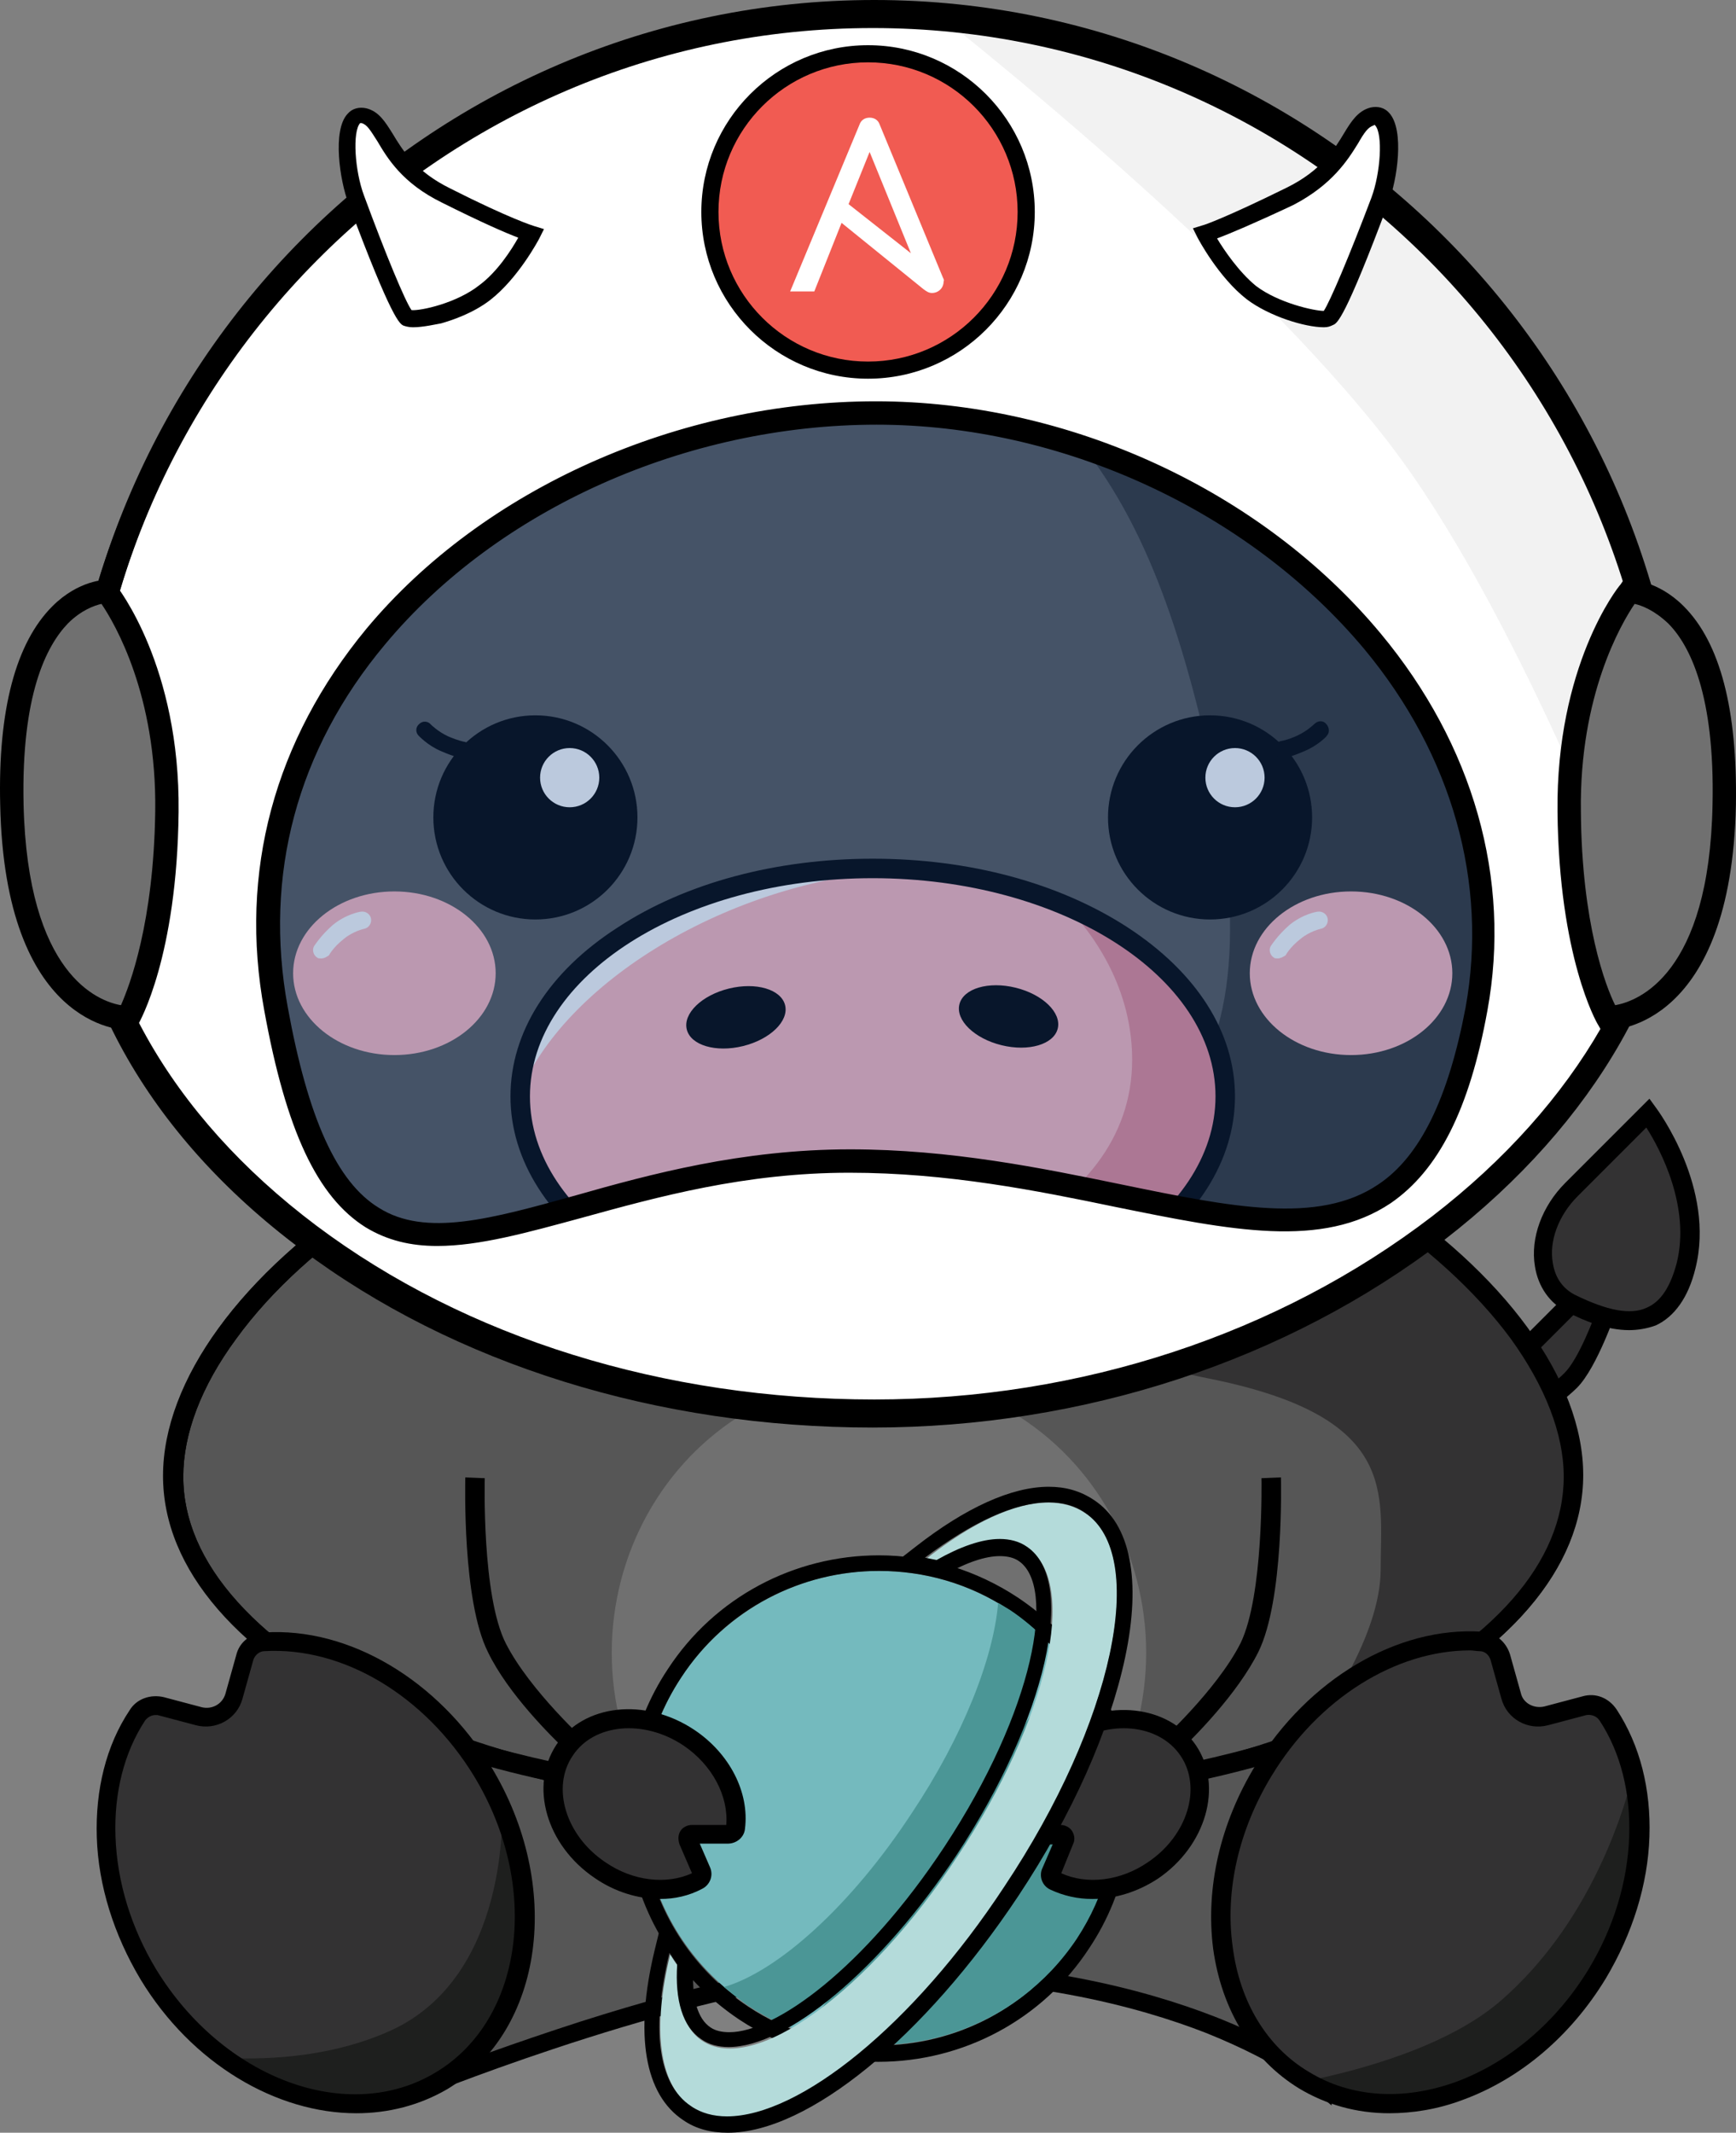
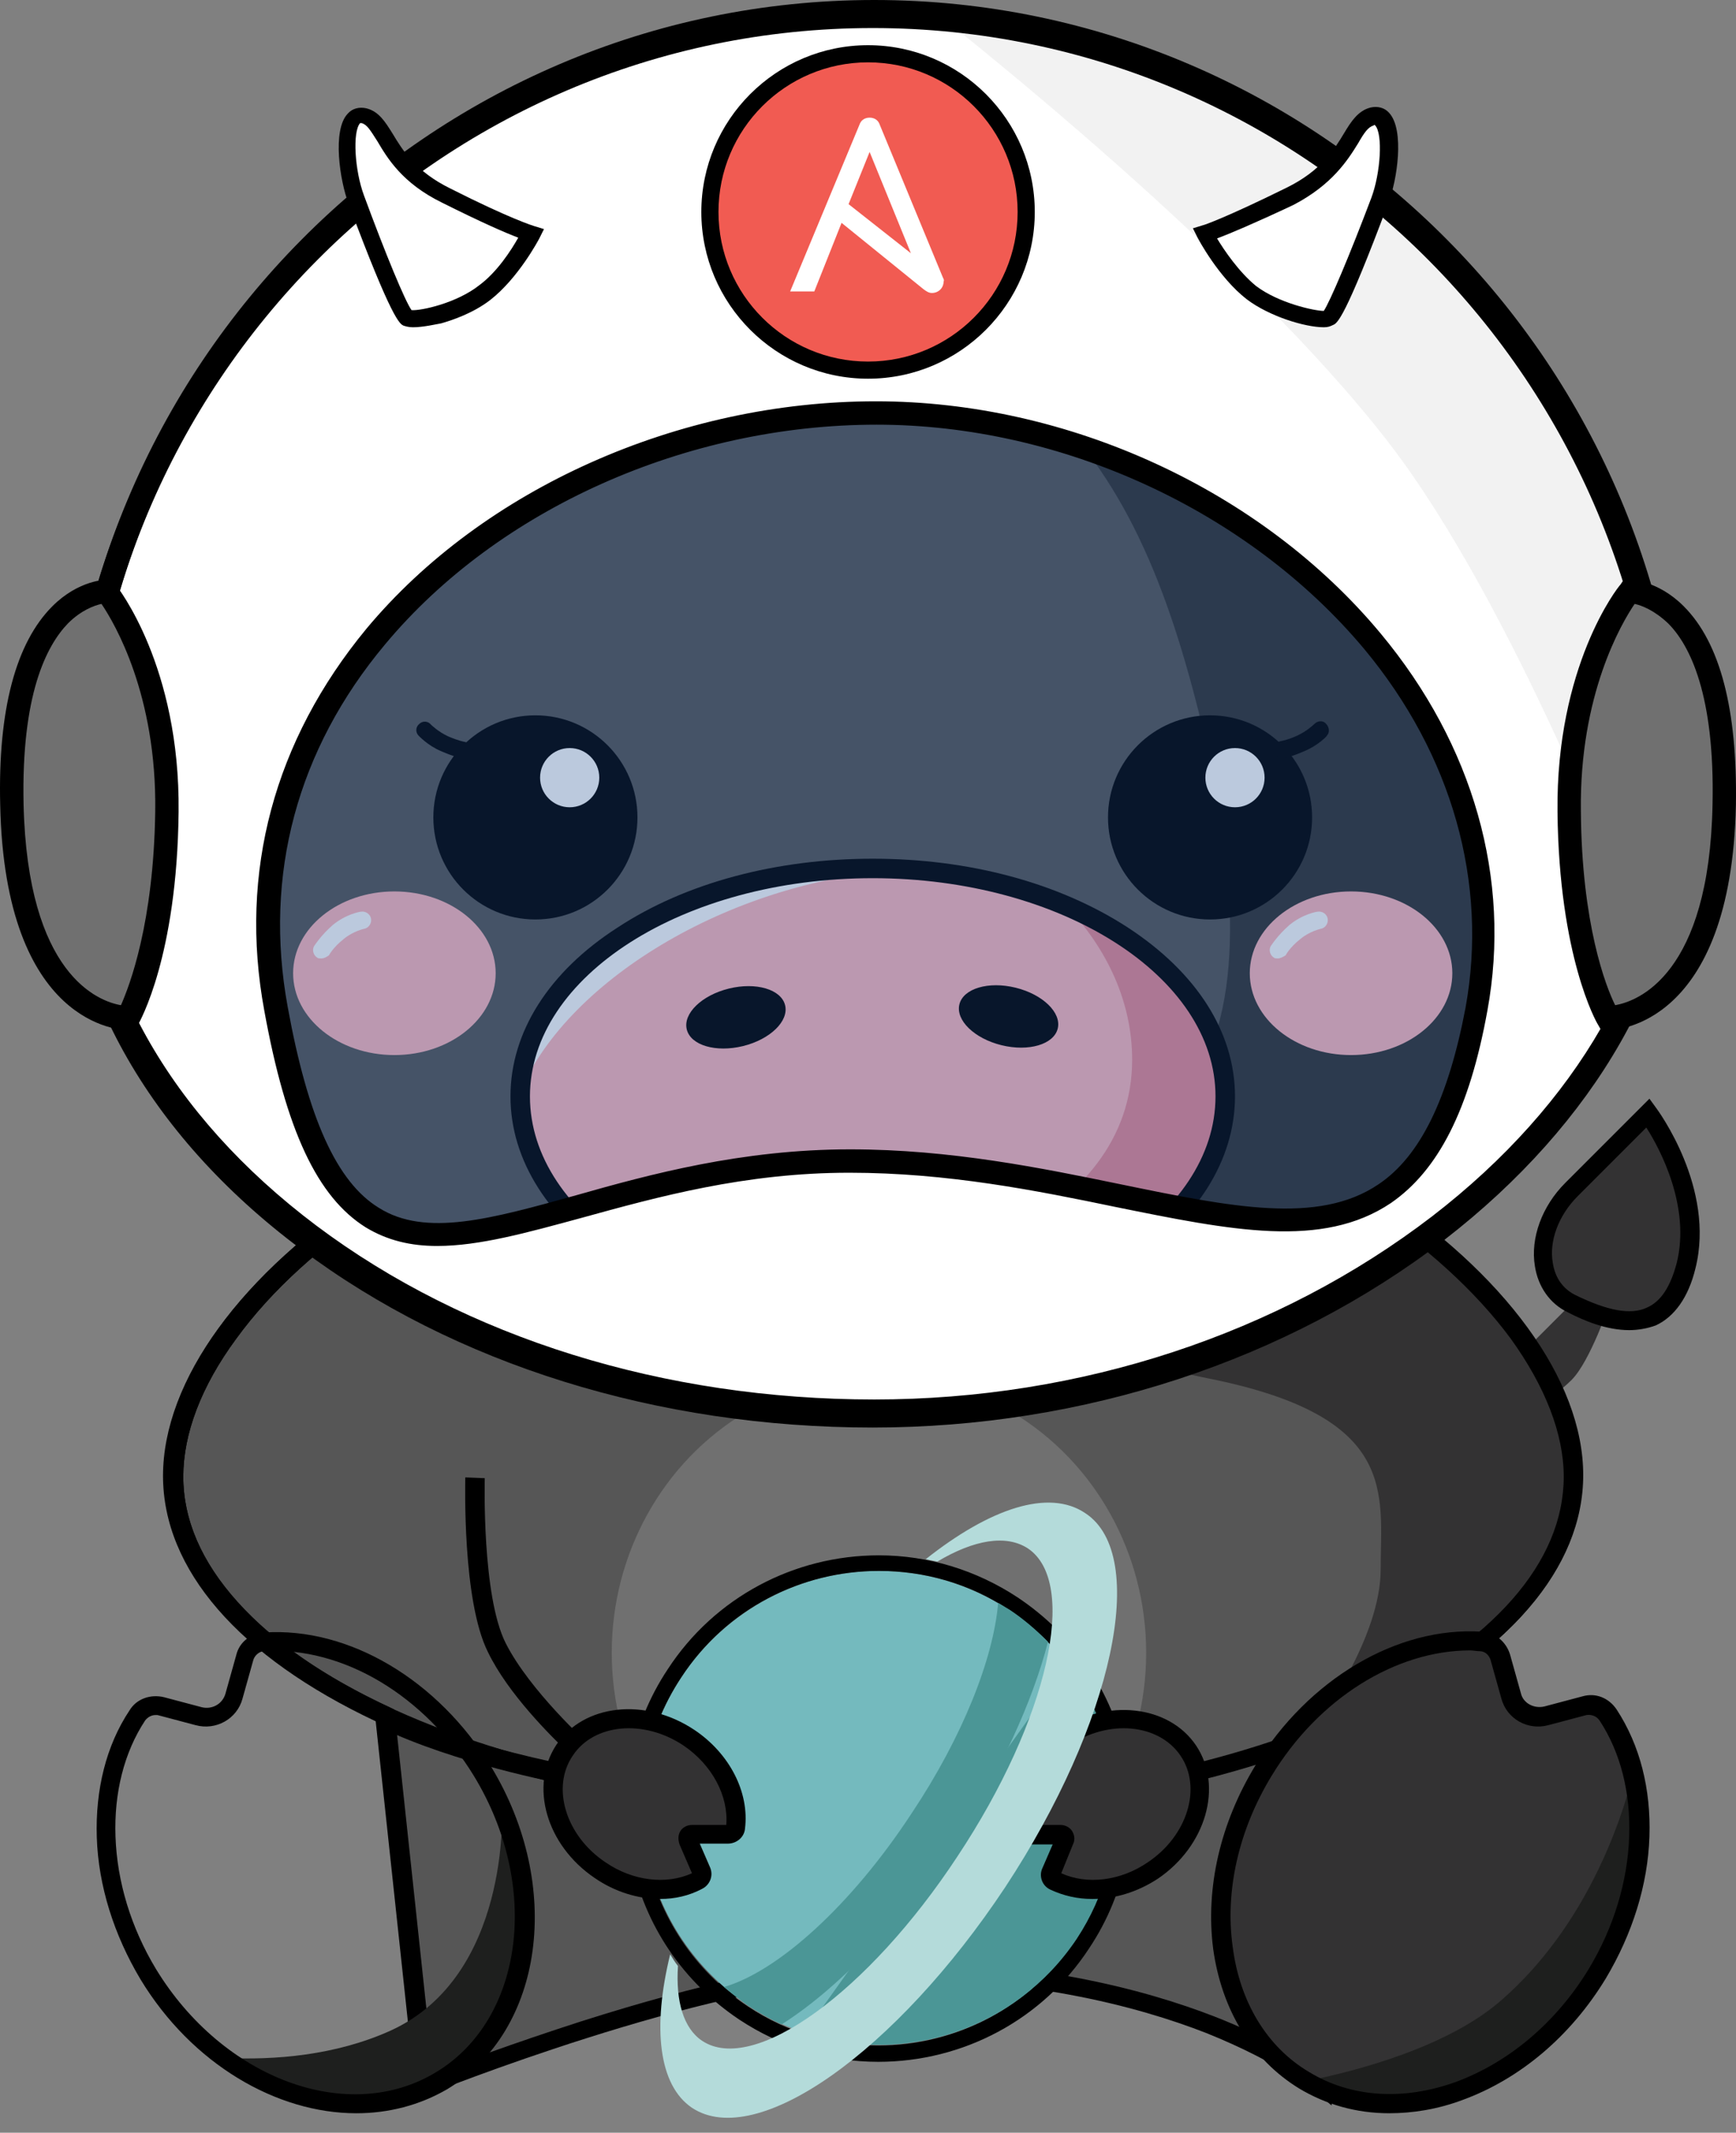
<svg xmlns="http://www.w3.org/2000/svg" xmlns:ns1="http://sodipodi.sourceforge.net/DTD/sodipodi-0.dtd" xmlns:ns2="http://www.inkscape.org/namespaces/inkscape" version="1.1" id="Layer_1" x="0px" y="0px" viewBox="0 0 222.838 273.7" xml:space="preserve" ns1:docname="galaxy.svg" ns2:version="1.3 (0e150ed6c4, 2023-07-21)" viewport="0 0 1040px 1280px">
  <rect x="0" y="0" width="222.838" height="273.7" fill="#808080" stroke="none" />
  <defs id="defs54" />
  <ns1:namedview id="namedview54" pagecolor="#ffffff" bordercolor="#111111" borderopacity="1" ns2:showpageshadow="0" ns2:pageopacity="0" ns2:pagecheckerboard="1" ns2:deskcolor="#d1d1d1" ns2:zoom="2.6026936" ns2:cx="111.61514" ns2:cy="133.51552" ns2:window-width="1920" ns2:window-height="979" ns2:window-x="0" ns2:window-y="0" ns2:window-maximized="1" ns2:current-layer="Layer_1" />
  <style type="text/css" id="style1">
	.st0{fill:#565656;}
	.st1{fill:#333233;}
	.st2{fill:#455367;}
	.st3{fill:#2C3A4E;}
	.st4{fill:#707070;}
	.st5{fill:#BB98B0;}
	.st6{fill:#BBC9DD;}
	.st7{fill:#08162B;}
	.st8{fill:#E98A97;}
	.st9{fill:#AC7794;}
	.st10{fill:#74BABE;}
	.st11{fill:#4B9696;}
	.st12{fill:#1E1F1E;}
	.st13{fill:#FFFFFF;}
	.st14{fill:#F2F2F2;}
	.st15{fill:#F15B52;}
	.st16{fill:#B4DBDA;}
	.st17{fill:#FFB9BE;}
	.st18{opacity:0.3;fill:#1C4B8E;}
</style>
  <g id="g55" transform="translate(-28.574,-14.9)">
    <g id="g2">
      <path class="st0" d="m 230.4,204.3 c 0,-23.6 -40.2,-54 -89.8,-54 -49.6,0 -89.8,30.4 -89.8,54 0,12 10.4,22.9 27.2,30.7 l 5.1,47.6 c 0,0 35.7,-14.3 56.4,-14.8 40.1,-1 58.9,14.8 58.9,14.8 l 3.2,-46.9 c 17.7,-7.8 28.8,-19 28.8,-31.4 z" id="path1" />
      <path d="m 199.5,285.1 -1.9,-1.6 c 0,0 -4.7,-3.9 -14.2,-7.7 -8.7,-3.4 -23.4,-7.4 -43.9,-6.9 -20.3,0.5 -55.6,14.6 -56,14.8 l -1.5,0.6 -5.2,-48.5 c -17.6,-8.3 -27.3,-19.5 -27.3,-31.5 0,-12.2 10,-26 26.9,-36.9 8.5,-5.5 18.5,-10.1 28.9,-13.2 11.4,-3.4 23.3,-5.2 35.3,-5.2 12,0 23.9,1.7 35.3,5.2 10.4,3.1 20.4,7.7 28.9,13.2 16.8,10.9 26.9,24.7 26.9,36.9 0,6.4 -2.7,12.5 -8.1,18.3 -5,5.3 -11.9,10 -20.8,14 z M 140.6,151.5 c -11.7,0 -23.4,1.7 -34.6,5.1 -10.2,3 -19.9,7.5 -28.2,12.9 -7.9,5.1 -14.4,11 -18.9,17.2 -4.5,6.1 -6.8,12.2 -6.8,17.7 0,5.6 2.4,11 7,16.1 4.6,5.1 11.1,9.6 19.5,13.5 l 0.6,0.3 5,46.7 c 3,-1.2 10.3,-3.9 19,-6.7 15.4,-4.9 27.6,-7.5 36.3,-7.7 20.9,-0.5 36,3.6 45,7.1 6.4,2.5 10.6,5.1 12.9,6.6 l 3.1,-45.4 0.7,-0.3 c 8.8,-3.9 15.8,-8.5 20.6,-13.7 4.9,-5.3 7.4,-10.8 7.4,-16.6 0,-5.5 -2.4,-11.6 -6.8,-17.7 -4.5,-6.1 -11,-12 -18.9,-17.2 -8.3,-5.4 -18,-9.8 -28.2,-12.9 -11.3,-3.3 -23,-5 -34.7,-5 z" id="path2" />
    </g>
    <g id="g4">
      <path class="st1" d="m 235.2,182.2 c 0,0 -2.5,7.4 -4.9,9.8 -2.5,2.5 -9.8,7.4 -9.8,7.4 l -4.9,-7.4 c 0,0 7.4,-2.5 9.8,-4.9 2.5,-2.5 9.8,-9.8 9.8,-9.8 z" id="path3" />
-       <path d="m 220.1,201.1 -6.5,-9.7 1.5,-0.5 c 2,-0.7 7.5,-2.8 9.3,-4.6 l 11.9,-11.9 v 8.1 l -0.1,0.2 c -0.1,0.3 -2.6,7.7 -5.2,10.3 -2.5,2.5 -9.7,7.3 -10,7.5 z m -2.6,-8.5 3.3,5 c 2.1,-1.4 6.8,-4.7 8.6,-6.5 1.8,-1.8 3.8,-7 4.5,-9.1 v -1.7 l -7.7,7.7 c -1.9,1.9 -6.4,3.8 -8.7,4.6 z" id="path4" />
    </g>
    <path class="st1" d="m 196.4,237.8 c 20.7,-7.8 34,-19.9 34,-33.5 0,-17.1 -21,-37.7 -51.4,-47.8 l -68.9,10.8 c 0,0 49.1,19.6 73.6,24.5 24.5,4.9 22.1,14.7 22.1,24.5 0,8.6 -7.5,19 -9.4,21.5 z" id="path5" />
    <path d="m 140.6,248.3 c -24.2,0 -46.9,-4.5 -64,-12.7 -17.4,-8.3 -27,-19.4 -27,-31.4 0,-12.2 10,-26 26.9,-36.9 8.5,-5.5 18.5,-10.1 28.9,-13.2 11.4,-3.4 23.3,-5.2 35.3,-5.2 12,0 23.9,1.7 35.3,5.2 10.4,3.1 20.4,7.7 28.9,13.2 16.8,10.9 26.9,24.7 26.9,36.9 0,11.9 -9.6,23.1 -27,31.4 -17.3,8.2 -40.1,12.7 -64.2,12.7 z m 0,-96.8 c -11.7,0 -23.4,1.7 -34.6,5.1 -10.2,3 -19.9,7.5 -28.2,12.9 -7.9,5.1 -14.4,11 -18.9,17.2 -4.5,6.1 -6.8,12.2 -6.8,17.7 0,10.9 9.1,21.3 25.6,29.2 16.8,8 39.2,12.4 63,12.4 23.8,0 46.2,-4.4 63,-12.4 16.5,-7.9 25.6,-18.2 25.6,-29.2 0,-5.5 -2.4,-11.6 -6.8,-17.7 -4.5,-6.1 -11,-12 -18.9,-17.2 -8.3,-5.4 -18,-9.8 -28.2,-12.9 -11.4,-3.4 -23.1,-5.1 -34.8,-5.1 z" id="path6" />
    <g id="g9">
      <g id="g7">
        <ellipse transform="matrix(0.974,-0.226,0.226,0.974,-16.937,50.928)" class="st1" cx="213.9" cy="99.4" rx="12.7" ry="7.8" id="ellipse6" />
        <path d="m 211.2,108.8 c -1.8,0 -3.6,-0.3 -5.2,-0.8 -3.1,-1 -5.1,-3 -5.7,-5.4 v 0 c -0.6,-2.5 0.4,-5.1 2.7,-7.4 2.2,-2.1 5.3,-3.8 8.8,-4.6 7.6,-1.8 14.4,0.7 15.6,5.6 0.6,2.5 -0.4,5.1 -2.7,7.4 -2.2,2.1 -5.3,3.8 -8.8,4.6 -1.6,0.4 -3.2,0.6 -4.7,0.6 z m 5.4,-16.3 c -1.3,0 -2.7,0.2 -4.2,0.5 -3.1,0.7 -5.8,2.1 -7.6,3.9 -1.7,1.7 -2.4,3.5 -2,5.1 v 0 c 0.4,1.6 1.8,2.9 4.1,3.6 2.5,0.8 5.5,0.9 8.6,0.2 3.1,-0.7 5.8,-2.1 7.6,-3.9 1.7,-1.7 2.4,-3.5 2,-5.1 -0.6,-2.6 -4.2,-4.3 -8.5,-4.3 z" id="path7" />
      </g>
      <g id="g8">
        <ellipse transform="matrix(0.226,-0.974,0.974,0.226,-44.742,142.407)" class="st1" cx="67.2" cy="99.4" rx="7.8" ry="12.7" id="ellipse7" />
        <path d="m 70,108.7 c -1.5,0 -3.2,-0.2 -4.8,-0.6 -3.5,-0.8 -6.6,-2.4 -8.8,-4.6 -2.3,-2.3 -3.3,-4.9 -2.7,-7.4 0.6,-2.5 2.6,-4.4 5.7,-5.4 2.9,-1 6.4,-1 9.9,-0.2 7.6,1.8 12.6,7 11.5,11.9 v 0 c -0.9,4 -5.3,6.3 -10.8,6.3 z M 64.5,92.5 c -1.6,0 -3.1,0.2 -4.4,0.7 -2.2,0.8 -3.7,2 -4.1,3.6 -0.4,1.6 0.4,3.4 2,5.1 1.8,1.8 4.6,3.2 7.6,3.9 6,1.4 11.8,-0.3 12.6,-3.8 v 0 c 0.8,-3.5 -3.6,-7.6 -9.7,-9 -1.2,-0.4 -2.6,-0.5 -4,-0.5 z" id="path8" />
      </g>
    </g>
    <path class="st2" d="m 219.9,111.3 c 3.1,14.8 5.6,36.1 -1.6,47.5 -14.1,22.1 -49.6,28.5 -78.9,28.5 -30.2,0 -62.7,0.3 -76.4,-23 -6.5,-11 -5.4,-40.5 -1.7,-53 11.6,-39.7 21.1,-68 77.2,-67 58.9,1.1 72.8,26.2 81.4,67 z" id="path9" />
    <g id="g10">
      <path class="st3" d="m 219.9,111.3 c -8.6,-40.8 -22.5,-65.9 -81.5,-67 -12.8,-0.2 -23.1,1.1 -31.6,3.7 54.5,2.8 68,25.7 76.5,61.8 3.2,13.7 5.8,33.4 -1.7,44 -14.6,20.5 -51.3,26.4 -81.6,26.4 -6.4,0 -12.9,0 -19.3,-0.2 16.1,7.5 38,7.4 58.7,7.4 29.3,0 64.8,-6.4 78.9,-28.5 7.2,-11.5 4.7,-32.8 1.6,-47.6 z" id="path10" />
    </g>
    <path d="m 137.3,188.5 c -14.7,0 -29.8,-0.1 -43.1,-2.9 C 78.7,182.3 68.1,175.5 61.8,164.9 57.7,158 57,145.3 57,138.3 56.9,128.1 58.1,117.3 60,110.8 66.3,89.4 71.5,73.3 82.2,61.6 94.2,48.4 112,42.5 138.4,43 c 28.4,0.5 47.6,6.5 60.5,18.9 13.1,12.6 18.4,31 22.2,49 v 0 c 6,28.3 2.3,42 -1.8,48.4 -6.6,10.3 -18.2,18.1 -34.4,23 -16.3,5 -33.7,6 -45.5,6 h -1 c -0.4,0.2 -0.7,0.2 -1.1,0.2 z m -1.8,-143 c -24,0 -40.4,5.7 -51.5,17.8 -10.3,11.3 -15.5,27.2 -21.7,48.3 -3.7,12.8 -4.5,41.8 1.6,52.1 5.9,10 16,16.3 30.8,19.5 13.3,2.8 28.7,2.8 43.6,2.8 h 1 c 11.6,0 28.8,-1 44.8,-5.9 15.7,-4.8 26.8,-12.2 33,-22 7.4,-11.6 4.1,-34.2 1.5,-46.6 v 0 C 214.9,93.9 209.7,75.9 197.1,63.7 184.7,51.7 166,45.9 138.3,45.4 c -0.9,0.1 -1.9,0.1 -2.8,0.1 z" id="path11" />
    <ellipse class="st4" cx="141.4" cy="227" rx="34.3" ry="35.6" id="ellipse11" />
    <ellipse class="st5" cx="202" cy="139.8" rx="13" ry="10.5" id="ellipse12" />
    <path class="st6" d="m 192.6,137.9 c -0.2,0 -0.4,0 -0.5,-0.1 -0.5,-0.3 -0.7,-1 -0.4,-1.5 0.1,-0.1 0.8,-1.3 2.4,-2.7 1.7,-1.4 3.5,-1.7 3.6,-1.7 0.6,-0.1 1.2,0.3 1.3,0.9 0.1,0.6 -0.3,1.2 -0.9,1.3 0,0 -1.4,0.3 -2.6,1.3 -1.4,1.1 -1.9,2.1 -1.9,2.1 -0.3,0.2 -0.7,0.4 -1,0.4 z" id="path12" />
    <ellipse class="st5" cx="79.2" cy="139.8" rx="13" ry="10.5" id="ellipse13" />
    <path class="st6" d="m 69.8,137.9 c -0.2,0 -0.4,0 -0.5,-0.1 -0.5,-0.3 -0.7,-1 -0.4,-1.5 0.1,-0.1 0.8,-1.3 2.4,-2.7 1.7,-1.4 3.5,-1.7 3.6,-1.7 0.6,-0.1 1.2,0.3 1.3,0.9 0.1,0.6 -0.3,1.2 -0.9,1.3 0,0 -1.4,0.3 -2.6,1.3 -1.4,1.1 -1.9,2.1 -1.9,2.1 -0.3,0.2 -0.6,0.4 -1,0.4 z" id="path13" />
    <circle class="st7" cx="97.3" cy="119.8" r="13.1" id="circle13" />
    <circle class="st6" cx="101.7" cy="114.7" r="3.8" id="circle14" />
    <path class="st7" d="m 88,112.2 c -0.1,0 -0.1,0 -0.2,0 -0.1,0 -1,-0.2 -2.6,-0.9 -1.7,-0.7 -2.9,-2 -2.9,-2 -0.4,-0.4 -0.4,-1.1 0.1,-1.5 0.4,-0.4 1.1,-0.4 1.5,0.1 0,0 0.9,0.9 2.2,1.5 1.4,0.6 2.1,0.7 2.1,0.7 0.6,0.1 1,0.7 0.9,1.3 -0.1,0.4 -0.6,0.8 -1.1,0.8 z" id="path14" />
    <circle class="st7" cx="183.9" cy="119.8" r="13.1" id="circle15" />
    <circle class="st6" cx="187.1" cy="114.7" r="3.8" id="circle16" />
-     <path class="st7" d="m 193.2,112.2 c -0.5,0 -1,-0.4 -1.1,-0.9 -0.1,-0.6 0.3,-1.2 0.9,-1.3 0,0 0.8,-0.1 2.1,-0.7 1.3,-0.6 2.2,-1.5 2.2,-1.5 0.4,-0.4 1.1,-0.5 1.5,0 0.4,0.4 0.5,1.1 0.1,1.5 0,0.1 -1.2,1.3 -2.9,2 -1.6,0.7 -2.5,0.9 -2.6,0.9 -0.1,0 -0.2,0 -0.2,0 z" id="path16" />
+     <path class="st7" d="m 193.2,112.2 c -0.5,0 -1,-0.4 -1.1,-0.9 -0.1,-0.6 0.3,-1.2 0.9,-1.3 0,0 0.8,-0.1 2.1,-0.7 1.3,-0.6 2.2,-1.5 2.2,-1.5 0.4,-0.4 1.1,-0.5 1.5,0 0.4,0.4 0.5,1.1 0.1,1.5 0,0.1 -1.2,1.3 -2.9,2 -1.6,0.7 -2.5,0.9 -2.6,0.9 -0.1,0 -0.2,0 -0.2,0 " id="path16" />
    <ellipse class="st5" cx="140.6" cy="155.6" rx="45.2" ry="29.3" id="ellipse16" />
    <ellipse transform="matrix(0.971,-0.239,0.239,0.971,-31.24,33.694)" class="st7" cx="123.1" cy="145.4" rx="6.5" ry="3.8" id="ellipse17" />
    <ellipse transform="matrix(0.239,-0.971,0.971,0.239,-20.933,264.109)" class="st7" cx="158.1" cy="145.4" rx="3.8" ry="6.5" id="ellipse18" />
    <path class="st9" d="m 165.5,131.2 c 5.2,5.5 8.4,12.3 8.4,19.7 0,20.4 -26.4,29.9 -49,29.9 -3.4,0 -6.5,-0.3 -9.4,-0.8 7.2,3.1 15.8,4.9 25.1,4.9 25,0 45.2,-13.1 45.2,-29.3 0,-10.2 -8.1,-19.2 -20.3,-24.4 z" id="path18" />
    <path class="st6" d="m 145.1,126.5 c -1.5,-0.1 -3,-0.1 -4.5,-0.1 -24.6,0 -44.5,12.7 -45.2,28.5 6.2,-14.5 27.6,-27.3 49.7,-28.4 z" id="path19" />
    <path class="st7" d="m 140.6,186.1 c -12.3,0 -23.9,-3.1 -32.7,-8.8 -8.9,-5.8 -13.8,-13.5 -13.8,-21.7 0,-8.2 4.9,-16 13.8,-21.7 8.7,-5.7 20.3,-8.8 32.7,-8.8 12.4,0 23.9,3.1 32.7,8.8 8.9,5.8 13.8,13.5 13.8,21.7 0,8.2 -4.9,16 -13.8,21.7 -8.8,5.7 -20.4,8.8 -32.7,8.8 z m 0,-58.5 c -24.3,0 -44,12.6 -44,28 0,15.5 19.7,28 44,28 24.3,0 44,-12.6 44,-28 0,-15.4 -19.8,-28 -44,-28 z" id="path20" />
-     <path d="m 179.8,243.9 -3.4,-4.4 0.8,-0.8 c 0.1,-0.1 7.5,-6.8 10.6,-12.9 3,-6.1 2.7,-21.1 2.7,-21.2 l 2.5,-0.1 c 0,0.6 0.4,15.7 -2.9,22.4 -2.7,5.4 -8.2,10.9 -10.3,12.9 l 1.1,1.4 c 2.9,-0.6 13.9,-3 22,-6.8 l 1,2.2 c -9.6,4.6 -22.8,7.1 -23.3,7.2 z" id="path21" />
    <path d="m 101.4,243.9 -0.7,-0.1 c -0.6,-0.1 -13.7,-2.6 -23.3,-7.2 l 1,-2.2 c 8.1,3.8 19.1,6.2 22,6.8 l 1.1,-1.4 c -2.1,-2 -7.7,-7.5 -10.3,-12.9 -3.3,-6.6 -2.9,-21.7 -2.9,-22.4 l 2.5,0.1 c 0,0.2 -0.4,15.1 2.7,21.2 3.1,6.1 10.5,12.8 10.6,12.9 l 0.8,0.8 z" id="path22" />
    <g id="g23">
      <circle class="st10" cx="141.4" cy="246.9" r="30.4" id="circle22" />
      <path d="m 141.4,216.5 c 5.8,0 11.6,1.6 16.7,5 14,9.3 17.9,28.1 8.6,42.2 -5.9,8.9 -15.5,13.7 -25.4,13.7 -5.8,0 -11.6,-1.6 -16.7,-5 -14,-9.3 -17.9,-28.1 -8.6,-42.2 5.8,-8.9 15.5,-13.7 25.4,-13.7 m 0,-2 v 0 c -10.9,0 -21.1,5.4 -27.1,14.6 -4.8,7.2 -6.4,15.9 -4.7,24.4 1.7,8.5 6.7,15.8 13.9,20.6 5.3,3.5 11.5,5.4 17.8,5.4 10.9,0 21.1,-5.4 27.1,-14.6 4.8,-7.2 6.4,-15.9 4.7,-24.4 -1.7,-8.5 -6.7,-15.8 -13.9,-20.6 -5.3,-3.5 -11.5,-5.4 -17.8,-5.4 z" id="path23" />
    </g>
    <path class="st11" d="m 163.1,225.6 c -1.5,-1.5 -3.1,-2.9 -4.9,-4.1 -0.5,-0.3 -1,-0.6 -1.5,-0.9 -0.6,7.1 -4.5,17.1 -11.1,27 -7.8,11.9 -17.2,20.3 -24.1,22.3 1,0.8 2,1.6 3.1,2.4 1.4,0.9 2.8,1.7 4.3,2.4 7.1,-4.5 15.2,-12.8 22.2,-23.3 5.9,-9.1 10,-18.1 12,-25.8 z" id="path24" />
    <path class="st11" d="m 131.8,275.8 c 12.7,4.2 27.2,-0.4 35,-12.1 7.3,-11.1 6.4,-25.2 -1.2,-35.2 z" id="path25" />
    <g id="g27">
      <path class="st1" d="m 181.1,239.6 c -3.1,-4.7 -10.3,-5.4 -16,-1.6 -4.3,2.9 -6.5,7.4 -6,11.5 0.1,0.5 0.5,0.9 1,0.9 h 4.6 c 0.4,0 0.7,0.4 0.5,0.8 l -1.7,3.9 c -0.2,0.5 0,1 0.5,1.3 3.6,1.8 8.4,1.4 12.5,-1.4 5.7,-3.9 7.8,-10.8 4.6,-15.4 z" id="path26" />
      <path d="m 168.8,258.6 c -1.9,0 -3.7,-0.4 -5.4,-1.2 -1.1,-0.5 -1.5,-1.8 -1,-2.8 l 1.3,-3 h -3.6 c -1.1,0 -2,-0.8 -2.2,-1.9 -0.6,-4.7 2,-9.7 6.5,-12.7 6.2,-4.2 14.2,-3.3 17.7,1.9 v 0 c 3.5,5.2 1.3,12.9 -4.9,17.1 -2.6,1.7 -5.5,2.6 -8.4,2.6 z m -4,-3.3 c 3.3,1.5 7.6,1 11.1,-1.4 5.1,-3.4 7,-9.6 4.2,-13.7 v 0 c -2.8,-4.1 -9.2,-4.7 -14.3,-1.3 -3.7,2.5 -5.8,6.4 -5.5,10.2 h 4.4 c 0.6,0 1.2,0.3 1.5,0.8 0.3,0.5 0.4,1.1 0.1,1.7 z" id="path27" />
    </g>
    <g id="g29">
      <path class="st1" d="m 101,239.6 c 3.1,-4.7 10.3,-5.4 16,-1.6 4.3,2.9 6.5,7.4 6,11.5 -0.1,0.5 -0.5,0.9 -1,0.9 h -4.6 c -0.4,0 -0.7,0.4 -0.5,0.8 l 1.7,3.9 c 0.2,0.5 0,1 -0.5,1.3 -3.6,1.8 -8.4,1.4 -12.5,-1.4 -5.7,-3.9 -7.7,-10.8 -4.6,-15.4 z" id="path28" />
      <path d="m 113.3,258.6 c -2.8,0 -5.8,-0.9 -8.4,-2.7 -6.2,-4.2 -8.4,-11.8 -4.9,-17.1 v 0 c 3.5,-5.2 11.4,-6.1 17.7,-1.9 4.5,3 7.1,8 6.5,12.7 -0.1,1.1 -1.1,1.9 -2.2,1.9 h -3.6 l 1.3,3 c 0.5,1.1 0,2.3 -1,2.8 -1.7,0.9 -3.5,1.3 -5.4,1.3 z m -11.2,-18.4 c -2.8,4.1 -0.9,10.3 4.2,13.7 3.5,2.4 7.8,2.9 11.1,1.4 l -1.6,-3.7 c -0.2,-0.6 -0.2,-1.2 0.1,-1.7 0.3,-0.5 0.9,-0.8 1.5,-0.8 h 4.4 c 0.3,-3.7 -1.8,-7.7 -5.5,-10.2 -5.1,-3.4 -11.5,-2.8 -14.2,1.3 z" id="path29" />
    </g>
    <path class="st1" d="m 231.9,233.8 -4.9,1.3 c -1.9,0.5 -3.9,-0.6 -4.5,-2.6 l -1.4,-5 c -0.3,-1.1 -1.3,-2 -2.5,-2 -10.1,-0.6 -21.3,5.6 -28,16.6 -9,14.7 -6.6,32.5 5.2,39.7 11.8,7.2 28.7,1.1 37.6,-13.7 6.9,-11.3 7.1,-24.5 1.4,-33.2 -0.5,-0.9 -1.7,-1.4 -2.9,-1.1 z" id="path30" />
    <path class="st12" d="m 238.2,242.6 c -1.6,6.3 -6.1,19.5 -16.8,28.9 -6.9,6.1 -18.7,9.2 -25.3,10.5 11.8,7 28.6,0.9 37.5,-13.8 5,-8.4 6.5,-17.8 4.6,-25.6 z" id="path31" />
-     <path class="st1" d="m 49.3,233.8 4.9,1.3 c 1.9,0.5 3.9,-0.6 4.5,-2.6 l 1.4,-5 c 0.3,-1.1 1.3,-2 2.5,-2 10.1,-0.6 21.3,5.6 28,16.6 9,14.7 6.6,32.5 -5.2,39.7 -11.8,7.2 -28.7,1.1 -37.6,-13.7 -6.9,-11.3 -7.1,-24.5 -1.4,-33.2 0.5,-0.9 1.7,-1.4 2.9,-1.1 z" id="path32" />
    <path class="st12" d="m 93,247.1 c 0,0 1.1,21.4 -14.3,28.4 -7.1,3.2 -14.9,3.8 -21.3,3.5 8.8,6.4 19.5,7.9 27.8,2.9 10.6,-6.4 13.6,-21.2 7.8,-34.8 z" id="path33" />
    <path d="m 206.9,286.1 c -4.2,0 -8.1,-1.1 -11.6,-3.2 -6,-3.7 -9.9,-10 -11,-17.9 -1,-7.8 0.9,-16.1 5.4,-23.5 6.8,-11.1 18.2,-17.9 29.1,-17.2 1.7,0.1 3.1,1.3 3.6,2.9 l 1.4,5 c 0.3,1.3 1.7,2 3,1.7 l 4.9,-1.3 0.3,1.2 -0.3,-1.2 c 1.7,-0.5 3.4,0.2 4.4,1.7 3,4.6 4.4,10.2 4.2,16.3 -0.2,6.2 -2.2,12.5 -5.6,18.2 -4.5,7.4 -11,12.9 -18.4,15.6 -3.2,1.2 -6.4,1.7 -9.4,1.7 z m 10.4,-59.4 c -9.6,0 -19.5,6.2 -25.5,16.1 -4.2,6.9 -6,14.7 -5,21.9 0.9,7.1 4.4,12.9 9.8,16.1 5.4,3.3 12.1,3.7 18.8,1.3 6.8,-2.5 12.9,-7.6 17.1,-14.5 3.2,-5.3 5,-11.2 5.2,-17 0.2,-5.6 -1.1,-10.8 -3.8,-14.9 -0.4,-0.6 -1.1,-0.8 -1.7,-0.7 l -4.9,1.3 c -2.6,0.7 -5.3,-0.8 -6,-3.4 l -1.4,-5 c -0.2,-0.6 -0.7,-1.1 -1.4,-1.1 -0.4,0 -0.8,-0.1 -1.2,-0.1 z" id="path34" />
    <path d="m 74.3,286.1 c -10.2,0 -21.1,-6.3 -27.7,-17.2 -3.4,-5.7 -5.4,-12 -5.6,-18.2 -0.2,-6.1 1.2,-11.8 4.2,-16.3 0.9,-1.5 2.7,-2.1 4.4,-1.7 l 4.9,1.3 c 1.3,0.3 2.6,-0.4 3,-1.7 l 1.4,-5 c 0.4,-1.7 1.9,-2.8 3.6,-2.9 10.9,-0.7 22.3,6.1 29.1,17.2 9.3,15.3 6.8,33.9 -5.6,41.4 -3.6,2.1 -7.6,3.1 -11.7,3.1 z M 48.5,235 c -0.5,0 -1,0.3 -1.3,0.7 -2.7,4.1 -4,9.3 -3.8,14.9 0.2,5.8 2,11.7 5.2,17 8.6,14.1 24.7,20.1 36,13.2 11.2,-6.8 13.4,-23.9 4.8,-38 -6.3,-10.3 -16.8,-16.6 -26.9,-16 -0.6,0 -1.2,0.5 -1.4,1.1 l -1.4,5 c -0.7,2.6 -3.4,4.1 -6,3.4 L 48.8,235 c 0,0 -0.1,0 -0.3,0 z" id="path35" />
    <g id="g37">
      <path class="st1" d="m 240.1,157.7 c 0,0 7.4,9.8 4.9,19.6 -2.5,9.8 -9.8,7.4 -14.7,4.9 -4.9,-2.5 -4.9,-9.8 0,-14.7 4.9,-4.9 9.8,-9.8 9.8,-9.8 z" id="path36" />
      <path d="m 237.7,185.6 c -2.9,0 -5.8,-1.2 -7.9,-2.3 -2.3,-1.1 -3.8,-3.3 -4.2,-5.9 -0.6,-3.6 0.9,-7.7 3.9,-10.7 l 10.8,-10.8 0.8,1.1 c 0.3,0.4 7.7,10.4 5.1,20.7 -0.9,3.7 -2.7,6.2 -5.1,7.3 -1.1,0.4 -2.3,0.6 -3.4,0.6 z m 2.2,-26 -8.8,8.8 c -2.5,2.5 -3.7,5.8 -3.2,8.6 0.3,1.9 1.3,3.3 2.9,4.1 4.1,2 7.1,2.6 9.2,1.6 1.8,-0.8 3,-2.7 3.8,-5.7 1.8,-7.2 -2.1,-14.6 -3.9,-17.4 z" id="path37" />
    </g>
    <g id="g39">
      <path class="st13" d="m 140.8,16.4 c -56.6,0 -102.5,46.2 -102.5,103.3 0,41.5 45.9,76.3 102.5,76.3 56.6,0 102.5,-38.1 102.5,-76.3 0,-57 -45.9,-103.3 -102.5,-103.3 z m 77.3,127.9 c -8.4,46 -38,19.5 -80.5,19.5 C 95,163.8 73.3,195 64,144.3 55.9,100.2 98.5,67.9 141,67.9 c 42.6,0 84.7,34.7 77.1,76.4 z" id="path38" />
      <path d="m 140.8,197.5 c -27.6,0 -53.7,-8.1 -73.4,-22.9 -19.8,-14.8 -30.6,-34.3 -30.6,-54.9 0,-57.8 46.7,-104.8 104,-104.8 57.3,0 104,47 104,104.8 0,19.1 -11.2,38.7 -30.6,53.7 -20.2,15.6 -46.3,24.1 -73.4,24.1 z m 0,-179.6 c -55.7,0 -101,45.7 -101,101.8 0,19.7 10.5,38.3 29.4,52.5 19.2,14.4 44.6,22.3 71.6,22.3 26.5,0 51.9,-8.4 71.6,-23.5 18.7,-14.4 29.4,-33.1 29.4,-51.3 0,-56.1 -45.3,-101.8 -101,-101.8 z M 84.7,174.8 c -3.4,0 -6.4,-0.7 -9.2,-2.4 -6.2,-3.9 -10.2,-12.4 -13,-27.8 -3.3,-17.8 1.3,-34.7 13.1,-49 15,-18 40.1,-29.2 65.4,-29.2 24.7,0 49.5,11.4 64.8,29.8 11.9,14.3 16.8,31.5 13.7,48.4 l -1.5,-0.3 1.5,0.3 c -2.3,12.7 -6.3,20.5 -12.4,24.7 -8.8,5.9 -20.5,3.5 -35.3,0.5 -10.1,-2.1 -21.6,-4.4 -34.2,-4.4 -13.4,0 -24.6,3.1 -34.4,5.8 -7,1.9 -13.1,3.6 -18.5,3.6 z M 141.1,69.4 c -24.4,0 -48.6,10.8 -63.1,28.2 -11.3,13.5 -15.6,29.6 -12.5,46.5 2.6,14.3 6.3,22.5 11.7,25.8 6,3.8 14.5,1.4 25.3,-1.6 9.5,-2.7 21.3,-5.9 35.2,-5.9 12.9,0 24.6,2.4 34.8,4.5 14.1,2.9 25.3,5.2 33,0 5.4,-3.6 9,-11.1 11.2,-22.7 2.9,-16 -1.7,-32.4 -13,-46 C 188.8,80.4 164.8,69.4 141.1,69.4 Z" id="path39" />
    </g>
    <g id="g41">
      <path class="st14" d="m 206.9,71.8 c 16.1,20.9 30.9,60 30.9,60 l 5.2,-16.7 c -4.8,-53.8 -39.4,-92.2 -92.3,-97 -0.1,0 37.5,29.4 56.2,53.7 z" id="path40" />
      <path d="M 140.6,198.1 C 113,198.1 86.9,190 67.2,175.2 47.4,160.4 36.6,140.9 36.6,120.3 c 0,-57.8 46.7,-104.8 104,-104.8 57.3,0 104,47 104,104.8 0,19.1 -11.2,38.7 -30.6,53.7 -20.2,15.5 -46.3,24.1 -73.4,24.1 z m 0,-179.6 c -55.7,0 -101,45.7 -101,101.8 0,19.7 10.5,38.3 29.4,52.5 19.2,14.4 44.6,22.3 71.6,22.3 26.5,0 51.9,-8.4 71.6,-23.5 18.7,-14.4 29.4,-33.1 29.4,-51.3 0,-56.2 -45.3,-101.8 -101,-101.8 z" id="path41" />
    </g>
    <g id="g43">
      <path class="st4" d="m 42.3,90.8 c 0,0 7.9,9.9 7.7,28.3 -0.2,18.4 -5,26.5 -5,26.5 0,0 -14.3,0.1 -14.9,-27.4 C 29.6,90.7 42.3,90.8 42.3,90.8 Z" id="path42" />
      <path d="m 45,147.1 c -0.9,0 -15.8,-0.5 -16.4,-28.9 -0.3,-12.2 2,-20.8 6.7,-25.5 3.4,-3.4 6.9,-3.4 7,-3.4 H 43 l 0.4,0.6 c 0.3,0.4 8.3,10.5 8.1,29.2 -0.2,18.6 -5,26.9 -5.2,27.3 l -0.4,0.7 z M 41.6,92.4 c -0.9,0.2 -2.6,0.8 -4.3,2.5 -2.8,2.9 -6,9.2 -5.7,23.2 0.5,21.9 9.6,25.3 12.5,25.8 1.1,-2.5 4.2,-10.5 4.4,-24.9 0.2,-14.9 -5.2,-24.1 -6.9,-26.6 z" id="path43" />
    </g>
    <g id="g45">
      <path class="st4" d="m 237.7,90.8 c 0,0 -7.9,9.9 -7.7,28.3 0.2,18.4 5,26.5 5,26.5 0,0 14.3,0.1 14.9,-27.4 0.6,-27.5 -12.2,-27.4 -12.2,-27.4 z" id="path44" />
      <path d="m 235,147.1 c 0,0 0,0 0,0 h -0.9 l -0.4,-0.7 c -0.2,-0.3 -5,-8.7 -5.2,-27.3 -0.2,-18.7 7.7,-28.8 8.1,-29.2 l 0.4,-0.6 h 0.7 c 0.1,0 3.6,0 7,3.4 4.7,4.7 6.9,13.3 6.7,25.5 -0.6,28.4 -15.5,28.9 -16.4,28.9 z m 3.4,-54.7 c -1.7,2.5 -7.1,11.7 -6.9,26.6 0.1,14.5 3.2,22.5 4.4,24.9 2.9,-0.5 12.1,-3.9 12.5,-25.8 0.3,-14 -2.9,-20.4 -5.7,-23.2 -1.8,-1.7 -3.4,-2.3 -4.3,-2.5 z" id="path45" />
    </g>
    <g id="g50">
      <g id="g47">
        <path class="st13" d="m 183.3,44.9 c 0,0 2.5,4.8 6,7.5 3.5,2.7 9,3.7 9.9,3.3 1,-0.4 5.1,-11.2 6.6,-15.1 1.4,-3.9 1.9,-11.6 -1,-10.8 -2.9,0.7 -2.6,6.3 -10.6,10.3 -8,3.9 -10.9,4.8 -10.9,4.8 z" id="path46" />
        <path d="m 198.5,56.9 c -2.4,0 -7,-1.4 -9.9,-3.6 -3.6,-2.8 -6.2,-7.7 -6.3,-7.9 l -0.6,-1.2 1.3,-0.4 c 0.1,0 3,-1 10.7,-4.8 4.5,-2.2 6.2,-5 7.4,-7 0.9,-1.5 1.8,-2.9 3.4,-3.3 0.9,-0.2 1.8,0 2.4,0.7 2,2.2 1,8.7 -0.1,11.5 -5.6,15 -6.6,15.5 -7.1,15.7 -0.4,0.2 -0.7,0.3 -1.2,0.3 z m 0,-2 z m -13.7,-9.4 c 0.9,1.5 2.8,4.3 5,6.1 2.9,2.2 7.5,3.2 8.7,3.2 0.8,-1.2 3.3,-7.1 6.1,-14.5 1.2,-3.2 1.5,-8.2 0.5,-9.3 -0.1,-0.1 -0.1,-0.1 -0.2,0 -0.7,0.2 -1.2,0.9 -2,2.3 -1.3,2.1 -3.3,5.3 -8.3,7.9 -5.1,2.4 -8.2,3.7 -9.8,4.3 z" id="path47" />
      </g>
      <g id="g49">
        <path class="st13" d="m 96.7,44.9 c 0,0 -2.5,4.8 -6,7.5 -3.5,2.7 -9,3.7 -9.9,3.3 -1,-0.4 -5.1,-11.2 -6.6,-15.1 -1.4,-3.9 -1.9,-11.6 1,-10.8 2.9,0.7 2.6,6.3 10.6,10.3 8,4 10.9,4.8 10.9,4.8 z" id="path48" />
        <path d="m 81.6,56.9 c -0.5,0 -0.9,-0.1 -1.2,-0.2 C 79.9,56.5 78.9,56 73.3,41 72.2,38.1 71.2,31.6 73.2,29.5 c 0.6,-0.7 1.5,-0.9 2.4,-0.7 1.6,0.4 2.4,1.7 3.4,3.3 1.2,2 2.9,4.8 7.4,7 7.7,3.9 10.7,4.8 10.7,4.8 l 1.3,0.4 -0.6,1.2 c -0.1,0.2 -2.7,5.1 -6.3,7.9 -2.2,1.7 -4.9,2.6 -6.3,3 -0.6,0.1 -2.3,0.5 -3.6,0.5 z m -0.1,-2 z m -0.1,-0.2 c 1.2,0.1 5.8,-0.9 8.7,-3.2 2.3,-1.7 4.1,-4.5 5,-6.1 -1.6,-0.6 -4.6,-1.9 -9.8,-4.5 -5.1,-2.5 -7,-5.7 -8.3,-7.9 -0.9,-1.4 -1.3,-2.1 -2,-2.3 -0.1,0 -0.2,0 -0.2,0 -1,1.1 -0.7,6.1 0.5,9.3 2.8,7.6 5.3,13.6 6.1,14.7 z" id="path49" />
      </g>
    </g>
    <g id="g52">
      <g id="g51">
        <path class="st15" d="m 160.3,42.1 c 0,11.3 -9.1,20.4 -20.4,20.4 -11.3,0 -20.4,-9.1 -20.4,-20.4 0,-11.3 9.1,-20.4 20.4,-20.4 11.3,-0.1 20.4,9.1 20.4,20.4" id="path50" />
        <path class="st13" d="m 149.6,50.5 -8.1,-19.6 c -0.2,-0.6 -0.7,-0.9 -1.3,-0.9 -0.6,0 -1.1,0.3 -1.3,0.9 L 130,52.3 h 3.1 l 3.5,-8.8 10.5,8.5 c 0.4,0.3 0.7,0.5 1.1,0.5 0.8,0 1.5,-0.6 1.5,-1.5 0.1,-0.1 0,-0.3 -0.1,-0.5 m -9.4,-16.1 5.3,13 -8,-6.3 z" id="path51" />
      </g>
      <path d="m 140,63.5 c -11.8,0 -21.4,-9.6 -21.4,-21.4 0,-11.8 9.6,-21.4 21.4,-21.4 11.8,0 21.4,9.6 21.4,21.4 0,11.8 -9.6,21.4 -21.4,21.4 z m 0,-40.6 c -10.6,0 -19.2,8.6 -19.2,19.2 0,10.6 8.6,19.2 19.2,19.2 10.6,0 19.2,-8.6 19.2,-19.2 0,-10.6 -8.6,-19.2 -19.2,-19.2 z" id="path52" />
    </g>
    <g id="g54">
      <path class="st16" d="m 147.4,215 c 0.5,0.1 1,0.2 1.5,0.3 4.7,-2.8 8.8,-3.5 11.6,-1.7 6.6,4.4 2.6,22 -9,39.5 -11.5,17.5 -26.2,28.1 -32.8,23.7 -2.4,-1.6 -3.4,-5.1 -3.1,-9.6 -0.4,-0.5 -0.7,-1 -1,-1.5 -2.3,9.4 -1.5,16.8 2.8,19.7 8.3,5.5 26.2,-7.2 40.2,-28.3 13.9,-21.1 18.5,-42.6 10.3,-48 -4.7,-3.2 -12.3,-0.6 -20.5,5.9 z" id="path53" />
-       <path d="m 163.2,207.7 c 1.7,0 3.3,0.4 4.6,1.3 8.3,5.5 3.7,27 -10.3,48 -11.7,17.8 -26.3,29.5 -35.6,29.5 -1.7,0 -3.3,-0.4 -4.6,-1.3 -4.4,-2.9 -5.1,-10.2 -2.8,-19.7 0.3,0.5 0.7,1 1,1.5 -0.3,4.6 0.7,8 3.1,9.6 1,0.7 2.2,1 3.5,1 7.5,0 19.5,-9.9 29.3,-24.7 11.5,-17.5 15.5,-35.1 9,-39.5 -1,-0.7 -2.2,-1 -3.5,-1 -2.3,0 -5.1,1 -8.1,2.7 -0.5,-0.1 -1,-0.2 -1.5,-0.3 6,-4.5 11.5,-7.1 15.9,-7.1 m 0,-2 c -4.8,0 -10.7,2.7 -17.1,7.7 l -3.6,2.8 4.5,0.7 c 0.4,0.1 0.9,0.2 1.4,0.3 l 0.8,0.2 0.7,-0.4 c 2.7,-1.6 5.2,-2.4 7,-2.4 1,0 1.8,0.2 2.4,0.6 4.9,3.2 2.1,19.1 -9.5,36.7 -10.3,15.6 -21.7,23.8 -27.6,23.8 -1,0 -1.8,-0.2 -2.4,-0.6 -1.7,-1.1 -2.5,-3.9 -2.2,-7.8 v -0.7 l -0.4,-0.6 c -0.3,-0.4 -0.7,-0.9 -1,-1.4 l -2.5,-3.9 -1.1,4.5 c -2.6,10.8 -1.3,18.5 3.7,21.8 1.6,1.1 3.5,1.6 5.7,1.6 10.3,0 25.2,-12.2 37.3,-30.4 6.9,-10.4 11.7,-21.2 13.7,-30.6 2.1,-9.9 0.7,-17.1 -4,-20.2 -1.8,-1.2 -3.7,-1.7 -5.8,-1.7 z" id="path54" />
    </g>
  </g>
</svg>